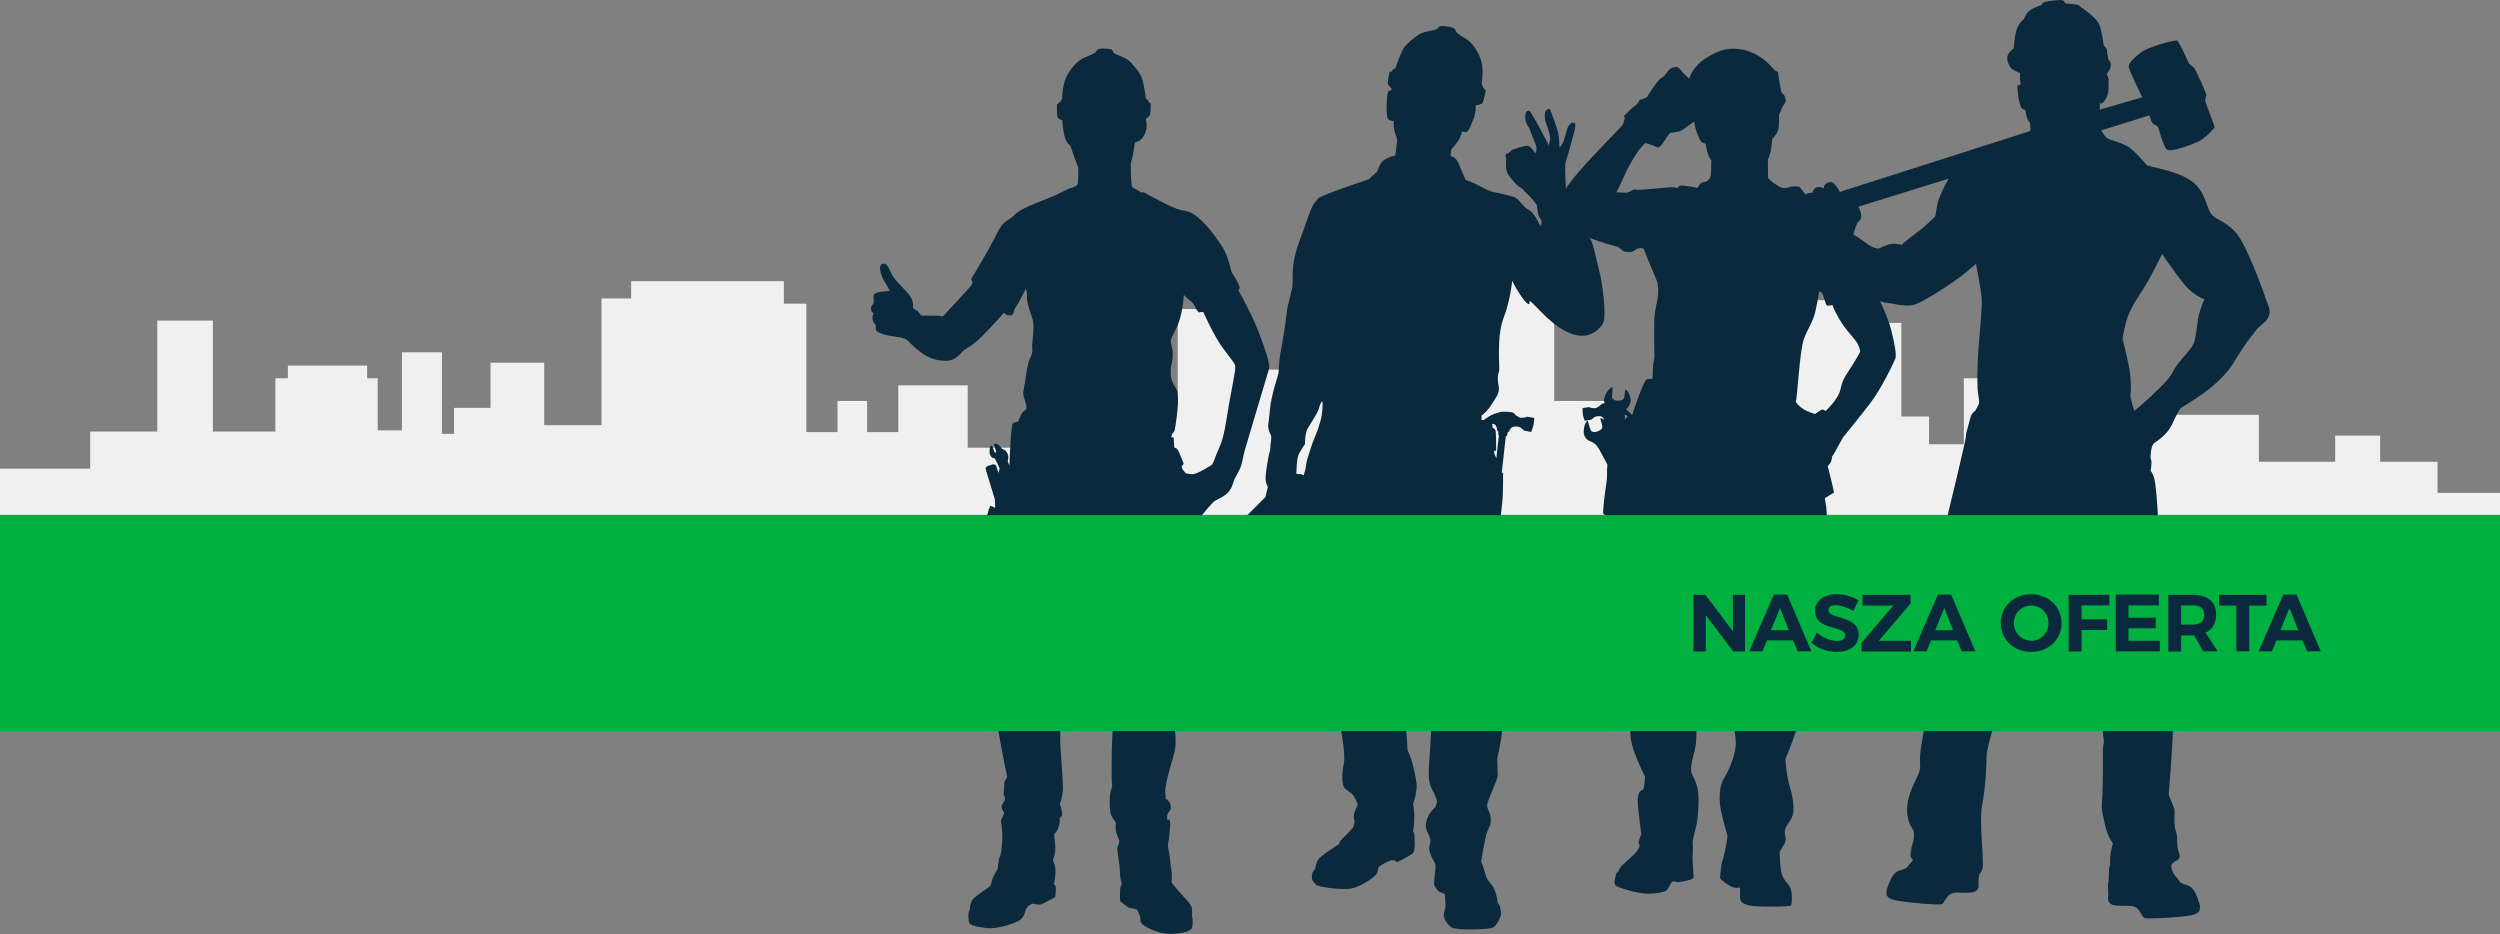
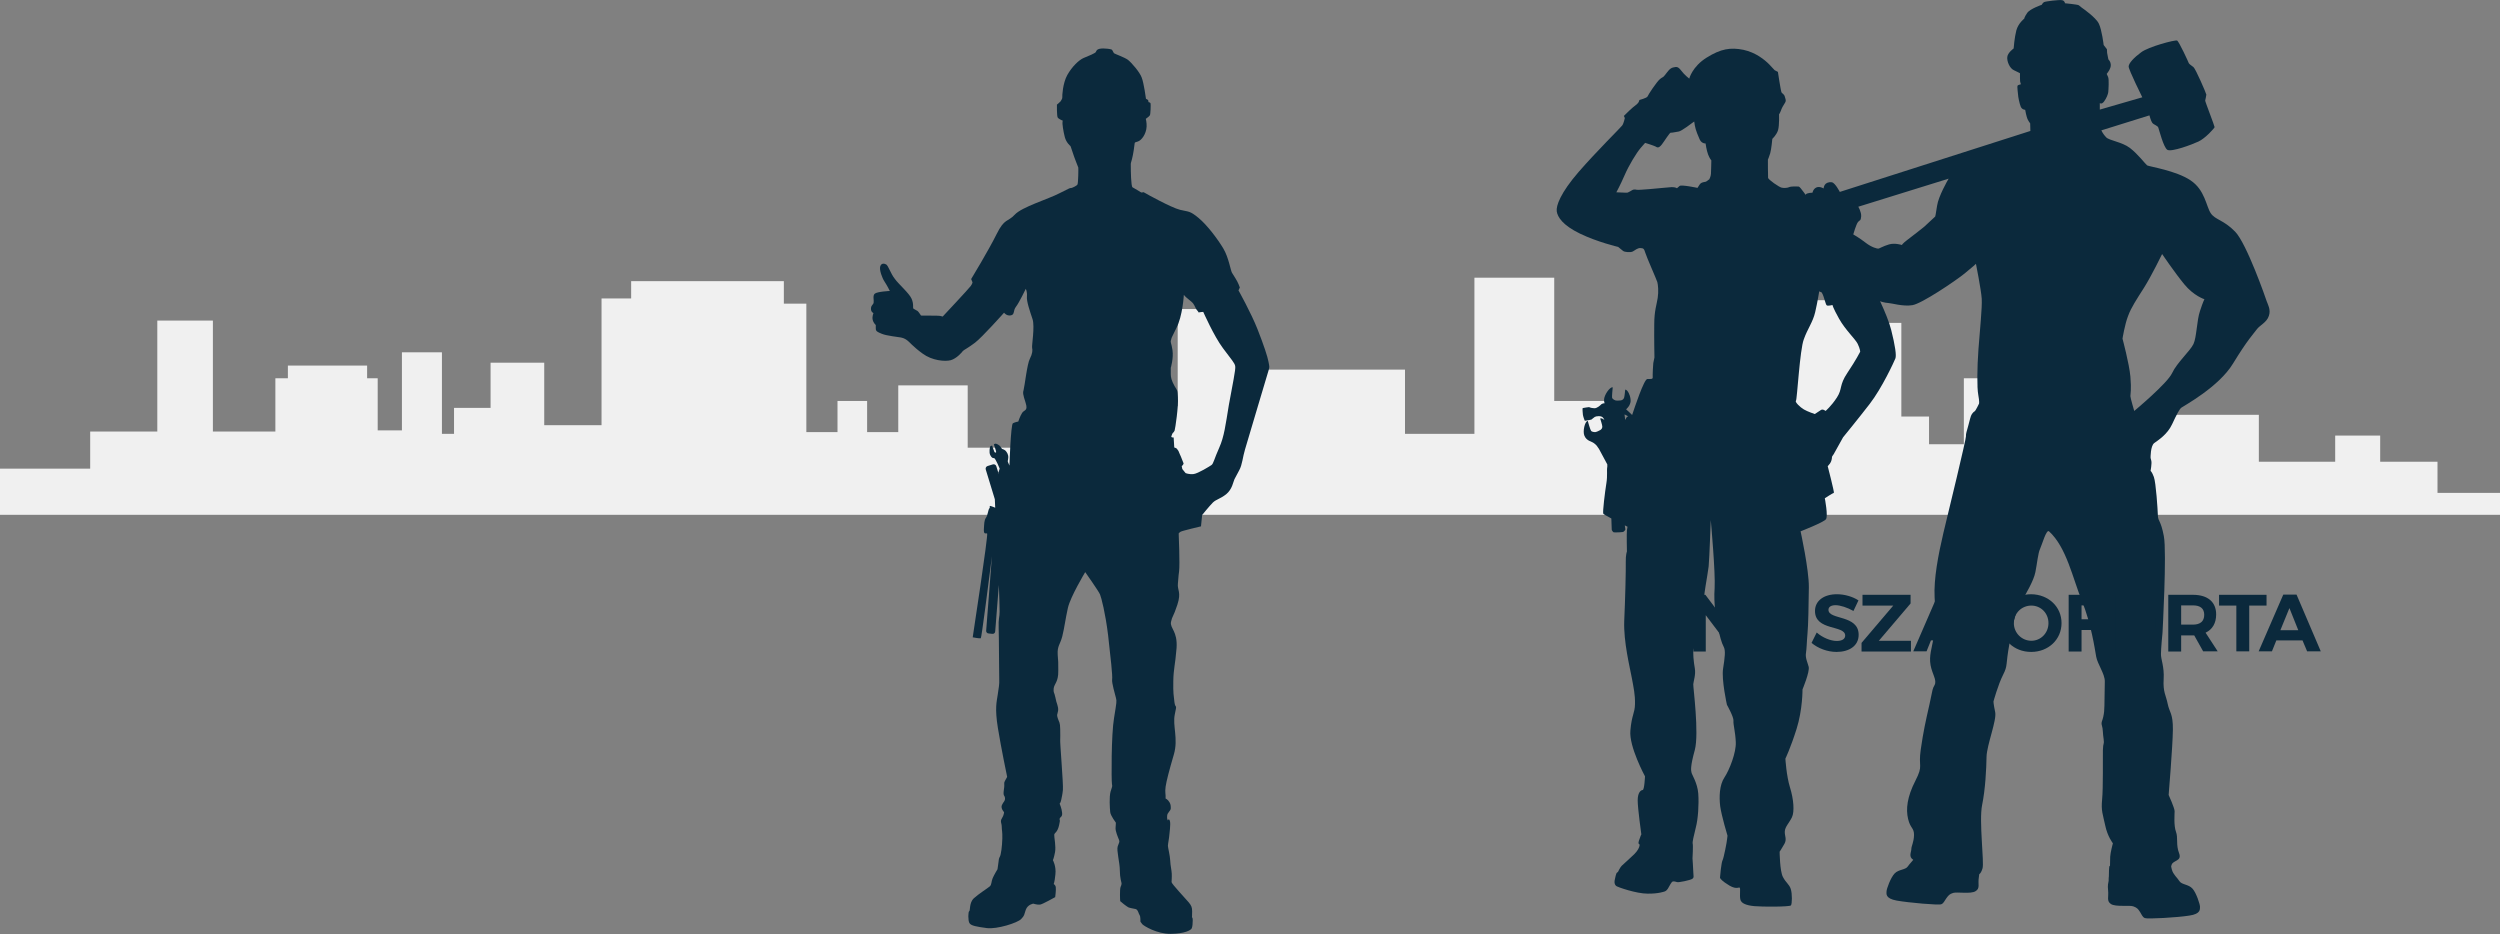
<svg xmlns="http://www.w3.org/2000/svg" version="1.1" x="0px" y="0px" width="1300px" height="485.7px" viewBox="0 0 1300 485.7" style="enable-background:new 0 0 1300 485.7;" xml:space="preserve">
  <rect x="0" y="0" width="1300" height="485.7" fill="#808080" stroke="none" />
  <style type="text/css">
	.st0{fill:#F0F0F0;}
	.st1{fill-rule:evenodd;clip-rule:evenodd;fill:#0B293C;}
	.st2{fill-rule:evenodd;clip-rule:evenodd;fill:#00B140;}
	.st3{fill:#0B293C;}
</style>
  <g id="BACKGROUND">
    <g>
      <polygon class="st0" points="1282.6,267.7 0,267.7 0,243.7 46.9,243.7 46.9,224.4 81.8,224.4 81.8,166.7 110.7,166.7 110.7,224.4     143.2,224.4 143.2,196.7 149.7,196.7 149.7,190.1 190.9,190.1 190.9,196.7 196.4,196.7 196.4,223.8 209,223.8 209,183.2     229.8,183.2 229.8,225.6 236.1,225.6 236.1,212.1 255.1,212.1 255.1,188.6 283,188.6 283,221.1 312.8,221.1 312.8,155.2     328.2,155.2 328.2,146.2 407.6,146.2 407.6,157.9 419.3,157.9 419.3,224.7 435.5,224.7 435.5,208.5 450.9,208.5 450.9,224.7     467.1,224.7 467.1,200.4 503.2,200.4 503.2,225.6 503.2,232.8 524,232.8 538.4,232.8 538.4,121 549.2,121 549.2,114.6     566.4,114.6 566.4,121.9 576.3,121.9 576.3,211.2 612.4,211.2 612.4,160.7 648.5,160.7 648.5,192.2 730.6,192.2 730.6,225.6     766.7,225.6 766.7,144.4 808.2,144.4 808.2,208.5 837.1,208.5 837.1,227.4 866,227.4 866,211.2 880.4,211.2 880.4,167.9     897.5,167.9 897.5,156.1 972.4,156.1 972.4,167.9 988.7,167.9 988.7,216.6 1003.1,216.6 1003.1,231 1021.2,231 1021.2,196.7     1103.3,196.7 1103.3,215.7 1174.6,215.7 1174.6,240.1 1214.3,240.1 1214.3,226.5 1237.7,226.5 1237.7,240.1 1267.5,240.1     1267.5,256.3 1300,256.3 1300,267.7   " />
    </g>
    <path class="st1" d="M943.9,162.3c1.2-5.2,2.1-10.8,2.1-10.8l1.3,0.6c1.5,2.5,1.9,6.6,2.8,6.8c0.8,0.2,2.8-0.3,2.8-0.3   s0.1,1.2,3.4,7.1c3.3,5.9,8.4,10.5,9.7,13.1c1.3,2.7,1.3,4.1,1.3,4.1s-2.1,4.2-6.6,10.9c-4.5,6.7-2.5,8.3-5.5,12.9   c-3,4.6-5.9,7-5.9,7s-1.4-1.2-2.4-0.5c-1,0.7-3.2,2.1-3.2,2.1s-3.9-1.3-5.7-2.4c-1.9-1.1-4.8-3.9-4.1-4.5c0.6-0.6,2-26.7,4.1-32   C939.9,171,942.7,167.5,943.9,162.3L943.9,162.3z M845.1,218.4L845.1,218.4c-0.2-1.5-0.3-2.4-0.3-2.5c0-0.1,0-0.2,0-0.4   c0.4,0.2,1.1,0.6,1.9,1l-0.1,0C845.8,216.7,845.5,217.6,845.1,218.4L845.1,218.4z M845.6,212.9L845.6,212.9   c0.3-0.3,0.5-0.7,0.8-0.9c0.4-0.5,0.8-0.9,1.2-2c0.4-1.1,0.4-1.6,0.2-3c-0.1-1.1-1.3-4.4-2.7-4.4c0,0.1-0.3,3.6-0.6,4.3   c-0.3,0.7-0.8,1.1-1.6,1.3c-0.8,0.1-2.2,0.2-2.9,0c-0.8-0.3-1.5-0.8-1.7-1.3c-0.2-0.5,0.3-5.2,0.3-5.3c0-0.2,0-0.2,0-0.2   c-1.5-0.3-4.5,4.1-4.5,6.5c0,0.7,0.1,1.3,0.3,1.8c-0.5,0-0.9,0.1-1.1,0.2c-0.5,0.2-0.5,0.2-1.1,0.8c-0.6,0.6-1,0.8-1.9,1.3   c-1,0.4-1,0.3-2.1,0.2c-1.1-0.1-1.8-0.5-1.9-0.5c-0.1,0-3.1,0.4-3.3,0.5c-0.2,0.1,0,2.6,0.1,3.4c0.1,0.9,0.8,2.8,0.9,3   c0.1,0.2,0.2,0.2,0.2,0.2s3.2-0.5,3.3-0.6c0.2-0.1,1.4-1.2,1.8-1.4c0.4-0.2,1-0.4,2-0.4c1,0,1.6,0.2,2.1,0.6   c0.3,0.3,0.7,0.9,0.9,1.4c-0.8-0.6-1.6-1.1-2.2-0.8c0,0.1,1.1,3.4,1.1,4.2c0,0.8-0.3,1.3-1,1.8c-0.7,0.4-1.9,1-2.7,1.1   c-0.8,0-1.7-0.2-2.1-0.6c-0.4-0.4-1.7-4.9-1.7-5c0-0.2,0-0.2-0.1-0.2c-1.5,0.2-2.7,5.5-1.7,7.7c1.3,3,3.6,2.6,5.4,4.2   c0.8,0.7,1,0.8,2.2,2.7c0.3,0.6,2,3.7,4.3,8c0,0.5,0,0.9,0,1.2c-0.4,2,0.2,4.4-0.5,8.7c-0.7,4.3-2,14.9-1.6,15.7   c0.1,0.3,2,1.3,4.2,2.5c0.1,2.6,0.2,5.5,0.2,5.8c0,0.4,0.6,1.1,0.8,1.3c0.2,0.2,1.7,0.2,3.2,0.1c1.5-0.1,2-0.1,2.4-0.5   c0.4-0.4,0.7-0.8,0.7-1c0-0.1-0.1-0.9-0.3-2.1c0.9,0.4,1.4,0.7,1.4,0.7s-0.1,0.5-0.3,1.9c-0.2,1.4,0,11,0,11s-0.7,1.7-0.6,5.6   c0.1,3.9-0.3,19.7-0.8,30.5c-0.4,10.8,2.9,24,3.9,29.4c1,5.4,1.8,8.9,1.7,13.8c-0.1,4.9-1.7,5.5-2.4,13.8   c-0.8,8.3,7.6,23.8,7.6,23.8s-0.3,7-1.2,7.1c-1,0.1-2.6,1.3-2.6,5.4c0,4.2,1.9,17.7,1.9,17.7s-0.4,0.6-1.2,3.1   c-0.8,2.5,0.4,1.5,0.3,2.5c-0.1,1.1-0.9,2.8-2.8,4.7c-1.9,1.9-5.6,5.1-6.5,6c-0.9,0.9-1.9,3.1-1.9,3.1s-0.2,0.3-0.6,0.5   c-0.4,0.2-1,2.9-1.2,4.1c-0.2,1.2,0.1,2.2,0.8,2.8c0.7,0.6,10.5,4,16.3,4c5.7,0.1,8.8-1.1,8.8-1.1s1-0.2,1.8-1.5   c0.8-1.3,1.8-3.5,2.5-3.7c0.7-0.2,1.6,0.1,2.3,0.3c0.7,0.3,6.9-1,7.9-1.7c1-0.8,0.6-1.2,0.5-3.8c-0.1-2.7-0.4-6.8-0.4-6.8   s0.4-6.8,0.1-7.7c-0.2-0.9,0.5-3.8,1.6-8.3c1.2-4.4,1.7-12.2,1.3-17.7c-0.4-5.5-3.3-9.8-3.5-10.9c-0.3-1.2-0.7-3.1,1.7-11.8   c2.3-8.7-0.9-32.7-0.8-34.2c0.1-1.5,1.4-5,0.8-8.3c-0.6-3.3-1.1-8.3-0.6-9.9c0.5-1.7,3.6-6.1,4.4-10.2c0.8-4.1,0.9-6,0.7-11.3   c-0.3-5.3,2.3-17.7,2.7-21.6c0.4-4,1.1-24.1,1.1-24.1s2.5,27.5,2,35.5c-0.6,7.9,0.8,16,1.7,20.3c0.9,4.3,1.9,8.1,3,10.1   c1.1,2,0.6,5.6-0.3,11.4c-0.9,5.8,2,18.8,2,18.8s3.6,6.4,3.4,8.3c-0.2,1.9,1,5.8,1.2,11.1c0.3,5.3-3.3,14.5-5.9,18.4   c-2.6,3.9-2.8,10-2.2,15c0.7,5,3.8,15.3,3.8,15.3l-0.2,1.6c-0.1,1.6-1.8,10.2-2.4,11.2c-0.6,1.1-1.3,8.3-1.3,8.9   c0,0.6,1.1,1.9,4.9,4.2c3.9,2.3,5.1,0.5,5.4,1.2c0.4,0.7-0.2,4.2,0.3,6.1c0.4,1.9,3,3,7.2,3.4c4.1,0.4,18.5,0.4,19.1-0.4   c0.6-0.8,0.7-6-0.1-8.5c-0.8-2.5-2.5-3.2-4.1-6.3c-1.6-3-1.7-13.1-1.7-13.1s1.1-1.6,2.5-4.1c1.4-2.5,0-4.2,0.2-6.6   c0.2-2.4,2.3-4.3,3.7-7.2c1.4-2.9,0.9-9.4-1-15.5c-1.9-6.1-2.4-15-2.4-15s2.6-5.3,5.8-15.4c3.2-10.1,3.1-20.6,3.1-20.6   s3.9-9.3,3.2-11.8c-0.7-2.5-1.8-4.7-1.4-7.1c0.4-2.4,0.4-6,0.8-10.2c0.4-4.1,0.6-14.9,0.7-24c0.1-9.1-4.3-29.1-4.3-29.1   s12.1-4.7,13.2-6.3c1.2-1.6-0.6-10.9-0.6-10.9s4.3-2.8,4.7-2.8c0.4,0-3.2-13.9-3.2-13.9s0.5-0.4,1.2-1.4c0.8-1.1,1-2.6,1-3.1   c0-0.5,0.3-0.9,0.9-1.7c0.5-0.8,4.9-8.8,4.9-8.8s7.3-8.9,13.8-17.3c6.5-8.4,12.8-22.2,13.4-23.7c0.6-1.5-0.1-6.6-2.2-14.9   c-2.1-8.3-9.2-21.9-9.2-21.9s0.2-0.8,0.1-1.3c-0.1-0.5-2.1-2.9-4.5-6.6c-2.4-3.7-3.9-10.9-6.4-16.6c-2.5-5.7-8.2-10.8-10-13.3   c-1.9-2.5-9.6-5.9-10.4-6.3c-0.8-0.4-1.1-0.5-2.3-1.8c-1.2-1.3-4.5-6.6-5.4-6.7c-1-0.1-4.1-0.1-4.9,0.3c-0.8,0.4-2.6,0.6-3.9,0.3   c-1.3-0.2-7-4.2-7.1-5.1c-0.1-0.9-0.1-9.5-0.1-9.5s0.6-1.3,1.2-3.3c0.6-2,1.1-7.5,1.1-7.5s2.3-2.1,3-4.6c0.7-2.5,0.5-8.2,0.5-8.2   s0.3-0.2,0.9-1.7c0.5-1.5,1.2-2.7,2.1-4.1c0.9-1.3,0.3-2.1,0-3.3c-0.3-1.3-1.3-1.6-1.7-2.2c-0.4-0.6-1.9-10.7-1.9-10.7l-1.7-0.9   c0,0-0.5-0.6-2.8-3c-2.3-2.3-6.9-6.2-13.5-7.6c-6.6-1.3-11.6-0.6-19.1,4.1c-7.5,4.7-9,10.9-9,10.9s-2.5-1.9-4.2-4.2   c-1.7-2.2-2.4-2-4.2-1.6c-1.8,0.4-2.9,2.3-4.2,3.9c-1.3,1.6-0.8,0.7-2.6,2.1c-1.7,1.4-6.2,8.2-6.5,9.1c-0.4,0.8-4.2,1.8-4.2,1.8   l-0.4,1.1c0,0-0.6,1-1.8,1.8c-1.2,0.8-5.1,4.5-5.9,5.4l0.5,1.1c0,0-0.6,2.9-1.4,3.9c-0.8,1.1-13.1,13.2-22.6,24.1   c-9.5,11-11.8,17.6-11.4,20.5c0.4,2.9,3,7.2,12.1,11.6c9.1,4.4,19.8,6.9,19.8,6.9s1.9,1.5,2.6,2.1c0.7,0.6,3.8,0.9,5,0.3   c1.2-0.6,2.4-1.9,4.1-1.8c1.6,0.1,1.8,0.4,2.5,2.6c0.7,2.3,5.7,13.5,6.2,15.1c0.4,1.6,0.7,4.8,0.2,8.2c-0.5,3.4-1.8,6.7-1.8,13.7   c-0.1,7,0.1,17.3,0.1,17.3s-0.5,2.4-0.6,2.9c-0.1,0.5-0.4,6.3-0.3,7.4c0.1,1-0.9,0.9-2.8,0.9c-1.7,0-6.7,15.1-7.9,18.7   C847.2,214.3,846.2,213.4,845.6,212.9L845.6,212.9z M864.7,97.7L864.7,97.7c-1.6,0.2-12.7,1.2-13.5,1c-0.8-0.2-1.8-0.3-2.5,0.2   c-0.7,0.5-1.5,0.8-2,1.1c-0.5,0.3-0.6,0.1-1.3,0.2c-0.7,0-4.9-0.2-4.9-0.2s2.1-3.8,4.3-8.9c2.2-5.1,6.1-11.5,8.3-14.1   c2.2-2.6,2.4-2.7,2.4-2.7s4.5,1.4,5.4,1.9c0.9,0.6,1.7,0.9,3.2-1c1.5-1.9,4.1-6.3,4.7-6.2c0.6,0.1,2.7-0.4,4.1-0.6   c1.4-0.1,7.5-4.8,7.5-4.8l0.6-0.4c0,0,0.3,3.2,1.5,6.1c1.2,2.9,1.5,4,2.5,4.7c1,0.7,1.9,0.6,1.9,0.6s0.5,3.6,1.3,5.7   c0.8,2.1,1.7,3.1,1.7,3.1s-0.1,5.5-0.2,7c-0.1,1.5-0.9,2.9-0.9,2.9c-0.6,0.2-1.2,1.2-2.3,1.3c-1.1,0.2-2.1,0.4-2.7,1.4   c-0.6,1-1.1,1.7-1.1,1.7s-8.4-1.8-9.3-1c-1,0.8-1.4,1.2-1.4,1.2s-0.6-0.6-2.7-0.6C867.2,97.5,866.3,97.6,864.7,97.7z" />
-     <path class="st1" d="M683.7,227.3c-1.7,3.9-3.1,9.1-3.7,10.8c-0.6,1.7-0.8,3.7-1.1,5.4c-0.3,1.7-0.8,2.6-0.8,3.3   c0,0.8-1.5-0.3-1.5-0.3c-0.9,0-2.6,0.3-2.5-0.5c0.1-0.8,0.1-7.6,1.3-9.9c1.2-2.3,3.2-5.2,3.2-5.2s-0.1-5.7,1.5-8.3   c1.6-2.6,5.3-8.3,5.7-10.1c0.4-1.8,1.7-4.6,1.9-3.5c0.2,1,0,6.2-1,9.7C685.6,222.3,685.4,223.4,683.7,227.3L683.7,227.3z    M779.4,226.4L779.4,226.4c0,0-0.3-0.2-0.3-0.4c0-0.1,0.1-1.6,0.1-1.6s-0.3,0-0.5-0.3c-0.2-0.3-0.4-2-0.8-2.6   c-0.4-0.6-0.3-0.8-1.3-1c-0.2-0.1-0.5-0.1-0.7-0.1c0.2,0.9,0.3,2,0.3,2s1.2,0.6,1.5,1.4c0.2,0.8,0.4,10.1,0.3,10.4   c-0.1,0.3-1,0.2-1,0.2l0,1.4c0,0,0.2,0.4,1.1,2.5c0,0,0,0.1,0,0.1C778.7,232.9,779.4,226.4,779.4,226.4L779.4,226.4z M771.6,218.4   L771.6,218.4c-0.2,0-0.4,0-0.4,0c-0.5,0-0.8,0.1-0.8,0.1l0-2.4c0,0,3-2.1,5.1-5.6c2.1-3.4,4.6-6.1,3.8-9.9   c-0.8-3.8-0.4-6.3,0.2-7.4c0.6-1.1-1.5-18,2.3-27.7c3.8-9.7,4.6-20.5,4.6-19.6c0,0.9,6.3,11.8,8.4,12.2c2.1,0.4-2.8-5.7,6.5,4   c9.3,9.7,16.1,12.2,20.7,12.5c4.6,0.4,9.1-2.5,11.4-6.1c2.3-3.6-0.2-21.6-1.7-27.3c-1.5-5.7-3.2-14.8-4.7-16.9   c-1.5-2.1-2.8-3.8-3.6-4.9c-0.8-1.1-1.5-2.8-2.5-3.2c-0.9-0.4-4.2-12.9-4.8-14c-0.7-1-1.7-1.6-1.7-1.6s-0.9-14.1-0.3-16.1   c0.6-2,2.1-6.8,2.9-10.2c0.9-3.3,3.1-9.8,1.8-10.3c-1.3-0.5-2,0-3,1.2c-1,1.2-2.2,7-2.9,8.7c-0.8,1.7-2,2.9-2,2.9s-0.1-5.2-0.6-7.6   c-0.5-2.4-3.8-11.3-4.2-12.1c-0.5-0.8-1.2-0.4-1.9,0.1c-0.7,0.5-1,2-0.9,3.9c0.1,1.9,0.9,3.7,1.5,5.3c0.5,1.5,1.5,4.6,1.3,6.1   c-0.1,1-0.6,2.4-0.8,3.2c-0.5-1.6-3.2-6.2-3.8-7.5c-0.7-1.6-5.5-9.8-5.8-10.3c-0.3-0.5-1.4-0.5-1.9,0.1c-0.6,0.6-0.9,2.7-0.5,4.7   c0.4,2.1,2,3.8,2,4.1c0,0.3,1.9,4.9,2.2,5.8c0.3,0.9,1.5,3,1.5,4.5c0,1.5-0.5,2.5-0.5,2.5s-0.4,0-0.7-0.6c-0.3-0.7-2-3-3.6-3.2   c-1.5-0.1-6.5,1.7-7.4,1.9c-0.8,0.3-2.3,1.9-2.3,1.9s-1.2,0.1-1.6,1c-0.3,0.9,0.6,1,0.3,3.2c-0.2,2.2-0.1,4.3,0.4,5.7   c0.5,1.4,4.4,6.4,6.2,7.5c1.9,1.1,2.7,2.1,3,2.5c0.3,0.4,3.4,3.2,4.7,4.9c1.3,1.7,1.8,2.4,1.8,2.8c0,0.4-0.1,0.8,0.5,3.9   c0.7,3.1,1.8,2.4,1.8,4.3c0,1.9-0.7,2.1-0.7,2.1s-2.9-6.9-5.9-8.3c-3-1.4-5.4-6.3-8.1-6.9c-2.7-0.7-5.4-1.5-9.7-2.3   c-4.3-0.8-8.3-3.9-11.3-5c-3-1.1-3.8-1.5-3.8-1.5s-2.8-6.4-3.5-8.2c-0.7-1.8-1.8-2.9-1.8-2.9c-0.9-0.7-2.5-1.3-2.5-1.3l0.4-3.4   c0,0,3.1-3.4,4.3-5.7c1.1-2.3,1.2-3.8,1.2-3.8s0.3,0.5,1.9,0.5c1.6,0,2.5-2.9,3.4-5.1c0.9-2.2,1-2.5,1-2.5s0.9-3.1,0.9-5.3   c0-0.4,0-0.7-0.1-1c2.1-0.3,3.3-0.8,3.6-1.2c0.6-0.9,1.7-6.5,1.7-6.5s-1.4-1.6-1.6-2.1c-0.2-0.5-0.7-1.6-0.5-2.2   c0.2-0.6,1.1-7.2-0.5-11.9c-1.6-4.6-4.7-8.8-7.1-10.3c-2.4-1.4-5.4-3.4-5.8-4.1c-0.3-0.7,0-2-3.7-2.6c-3.7-0.6-4.7-0.2-4.7-0.2   c-0.4,0.2-1,1.2-1.8,1.6c-0.9,0.4-6,1.1-8,2.1c-2.1,1-7.5,5.2-9.1,7.8c-1.6,2.6-4.3,10.5-4.3,10.5s-1.2,0.1-1.4,0.7   c-0.2,0.5-0.3,0.8-0.3,0.8s-1.1-0.1-1.3,0.6c-0.2,0.7-1.1,5.5-0.8,6c0.2,0.3,0.8,1.2,2,2.3c-0.2,0.6-0.3,0.9-0.3,0.9   s-0.6-0.1-1.4,0.5c-0.8,0.7-1.1,6.9-0.9,10.3c0.1,3.4,0.3,3.8,1.2,4.5c0.9,0.7,2.4,0.6,2.4,0.6s-0.1,4.4,0.8,6.6   c0.9,2.2,1.1,3.4,1.1,3.4l-1.1,8.1c0,0-1.6-0.1-5,1.7c-3.4,1.8-3.6,5.7-4.7,6.8c-1,1.1-2.3,2-2.3,2l-1.6,1.7c0,0-18.8,6.3-22.4,8   c-3.6,1.7-3.4,0.9-5.7,4c-2.3,3-2.8,5.9-8.2,20.5c-5.3,14.6-2.5,19.7-3.8,24.7c-1.3,4.9-2.5,10.4-2.5,10.4s-1,9.7-2.8,19.2   c-1.9,9.5-1.3,12-1.7,14.1c-0.4,2.1-3.8,11.1-4.5,19.5c-0.7,8.4-1.2,6.9-0.6,9.8c0.7,2.8,1.8,2.4,1.2,6.1c-0.6,3.7-0.1,4.1-0.6,5.2   c-0.5,1.1-2.7,13.1-2.1,15.6c0.6,2.5,1.1,2.8,1.1,2.8l-1.3,5.4c0,0-38.9,38.9-39.9,40.1c-0.9,1.1-1.9,3.1-1.9,4.7   c0,1.6,1.3,3.4,1.3,3.4l0.1,1.4l0.9,0.7c0,0,1.3,3,1.9,3.3c0.6,0.3,3.2,42.4,3.7,42.7c0.5,0.3,10.2,1.1,10.5,0.9   c0.3-0.2,1-1.3,1-1.3l23.5,2.7l0.2,1.7c0,0,8.6,0.9,9.6,0.8c1-0.1,5.2-5.9,5.2-6.3c0-0.4,0.3-6.4,0.3-6.4l4.6-5.6   c0,0,1.8,0.6,2.4,0.2c0.6-0.3,9.7-12.7,9.7-12.7s6.3,19.4,5.6,23c-0.8,3.6-2.7,4.7-2.8,9.4c-0.2,4.7-0.9,6,0.2,8.4   c1,2.4,2.4,2.3,2.6,5.4c0.2,3.1,3.2,16.9,2.1,22c-1.1,5.1-1,10.4,0,12.2c0.9,1.7,4.2,3,5.3,4.9c1.1,1.9,1.9,4.2,1.9,4.2   s-0.2,0.8-1.1,2.7c-0.9,1.9-0.9,2.7-0.9,3.8c0,1.1,0.4,2.5,0.4,2.5s-0.6,2.8-1,3.3c-0.4,0.6-5.9,6-6.5,6.8   c-0.6,0.9-0.5,1.5-0.5,1.5s-9.6,5.9-11,8.2c-1.4,2.3-1.5,4.9-1.5,4.9s-1.1,0.8-1.5,2.2c-0.4,1.4-0.3,2.8,0.1,3.6   c0.4,0.8,1.4,1.9,2.1,2.5c0.7,0.6,12.1,2.8,18.1,1.7c6-1.1,12.4-6.5,13.1-7.5c0.7-1,0.8-3.2,1.1-3.7c0.4-0.5,5.2-3.3,6.8-3.5   c1.6-0.1,2.9,1,2.9,1s6.4-3.2,8-4.5c1.6-1.3,0.9-9.6,0.8-10.3c-0.2-0.8-0.6-1.4-0.6-1.4s0.4-1.7,0.6-6.1c0.2-4.4-0.6-8-0.6-8   s1.1-3.2,1.3-4.6c0.2-1.3,0.4-2.7,0.6-4.2c0.2-1.5-1.5-10.1-2.7-13.9c-1.1-3.8-2.1-4.6-2.1-5.7c0-1.1-1.7-26.4-2.7-30.8   c-0.9-4.4-2.3-6.1-2.3-6.1v-9.7c0-2.5-0.4-3.8,0-6.5c0.4-2.7,0.8-17.4,1.1-22.6c0.4-5.2-0.2-8.2-0.2-8.2s1.3-14.6,1.7-16.5   c0.4-1.9,1-2.5,1-2.5s2.8,13.5,2.7,17.8c-0.2,4.4-0.8,12.2,0,16.7c0.8,4.6,1.5,4.7,2.3,7.8c0.8,3,0.2,4,1.3,8.4   c1.1,4.4,1.4,16.1,3,19.2c1.6,3,5,4.7,5.1,6.6c0.1,1.9-1,24.4-1.8,34.5c-0.8,10.1,1.1,11.6,2.5,14.6c1.3,3,2.1,4.2,1.3,5.9   c-0.8,1.7,0.8,0.2-1.7,2.7c-2.5,2.5-4,6.2-3.8,8.9c0.2,2.8,2.7,5.3,2.4,7.7c-0.3,2.4-0.8,2.6-0.6,4.4c0.2,1.8,1.7,4.8,2.5,6.1   c0.8,1.2,0.8,2.7,0.8,2.7s-1,9.1-0.7,9.6c0.4,0.5,1.4,2.8,2.7,3.4c1.2,0.7,2.8,1.1,2.8,1.1s0.4,5.4,0.4,6.4c0,0.9-1,3.4-1,4.7   c0,1.3,1.5,4.7,4.2,6.4c2.7,1.6,18.8,1.1,21.2,0.1c2.4-1,4.2-5.9,4.4-6.6c0.2-0.8-0.3-4.6-0.9-5.2c-0.7-0.7-0.9-1.5-0.9-1.5   s-0.1-2.8-1.5-6.3c-1.4-3.5-4-4.6-4.8-8.2c-0.9-3.6-2.2-6.6-2.2-6.6s1.9-11.8,2.9-14.8c1-3,2.1-3.6,2.1-7.2c0-3.6-2.3-5.5-1.9-7.6   c0.4-2.1,2.5-6.5,3.4-9.1c1-2.7,2.1-4,2.1-6.8c0-2.8-0.4-7.4-0.2-8.4c0.2-0.9,3.8-15.8,2.3-19.7c-1.5-4-3.2-6.1-3.2-8.5   c0-2.5-0.2-3.4,0.4-6.1c0.6-2.7-0.9-8-1.7-10.1c-0.8-2.1,0.9-6.5,1.2-10.7c0.4-4.2,0.2-5.2,0.3-6.4c0.1-1.1,1.5-4.6,1.3-5   c-0.2-0.5,0.1-1.3,0.1-1.3s-0.3-25.8-0.8-39.6c0.1-0.2,0.2-0.4,0.2-0.6c0-0.5,0.4-6.7,0.7-9.6c0.3-2.9,1.9-15.4,2-17.9   c0.1-2.5,0.3-12.6,0.2-12.6c-0.1-0.1-0.7-0.2-0.7-0.2l2.1-18.9c0,0,0.1,0,0.3-0.1c0.2-0.1,0.2-0.2,0.3-0.2c0.1-0.1,0.4-1.9,0.4-1.9   s0.3,0,0.3,0c0,0,0.1-0.1,0.3-0.3c0.1-0.2,0.8-1.6,1.4-2c0.6-0.4,1.2-0.7,2.4-0.6c1.1,0,1.8,0.3,2.2,0.5c0.4,0.2,1.8,1.5,1.9,1.6   c0.2,0.1,3.6,0.7,3.6,0.7s0,0,0.2-0.2c0.1-0.2,0.9-2.3,1.1-3.3c0.2-0.9,0.5-3.7,0.3-3.8c-0.3-0.1-3.5-0.6-3.6-0.6   c-0.1,0-0.9,0.5-2.1,0.5c-1.2,0.1-1.2,0.2-2.2-0.3c-1-0.5-1.5-0.8-2.1-1.5c-0.6-0.7-0.6-0.7-1.2-0.9c-0.6-0.2-1.9-0.4-4.2-0.4   c-2.3,0-2.1,0.1-4,0.7c-1.9,0.6-3.5,1.3-5,2.4C772.8,217.5,772.2,217.9,771.6,218.4L771.6,218.4z M805,75.8L805,75.8   c0.1,0.3,0.1,0.4,0,0.5C804.9,76.5,804.9,76.3,805,75.8z" />
    <path class="st1" d="M1013.3,92.9c-0.5,0.8-5.3,9.2-6,14c-0.7,4.8-1,5.7-1,5.7s-4.3,4-5.7,5.3c-1.5,1.3-5.9,4.6-8.6,6.7   c-2.7,2-3,2.8-3,2.8s-3.7-1.2-6.7-0.3c-3.1,0.9-5.1,2.2-5.6,2.2c-0.6,0-3.4-0.6-6.6-3.1c-3.2-2.5-6.4-4.3-6.4-4.3s1.5-5.3,2.5-6.5   c1-1.1,1.4-0.5,1.6-2.8c0.2-2.3-1.5-5.1-1.5-5.1L1013.3,92.9L1013.3,92.9z M1029.2,454.6L1029.2,454.6c0.7-0.5,1.2-1.4,1.7-3   c1-2.9-1.9-24.7-0.2-33c1.7-8.3,2.2-18.9,2.3-25c0.1-6.1,5.4-19.1,4.5-23.3c-0.9-4.2-0.9-5.5-0.9-5.5s2.4-8.8,5-13.9   c2.6-5.1,1.2-4.8,3.3-16.1c2.1-11.3,2.5-15,5.7-20.9c3.3-5.9,6.9-11.9,7.8-16.4c0.9-4.5,1.4-9.9,2.4-12c1-2.1,3.3-10.5,4.7-9.2   c9.1,8.3,12.3,24.4,17.1,36.2c4.8,11.8,6.7,24.9,7.4,28.9c0.7,4,4.5,8.9,4.5,12.9l-0.2,12.5c0,2.1-0.2,4.2-0.6,5.9   c-0.3,1.8-1.3,2.9-0.7,4.6c0.6,1.8,0.4,4.2,0.9,7.1c0.4,2.9-0.3,1.4-0.4,5.8c-0.1,4.3,0.2,19.4-0.4,25.5c-0.6,6.1,0.4,7.7,1.6,13.5   c1.2,5.8,4,9.3,4,9.3s-1.3,4.8-1.4,7l-0.1,4.7l-0.3,0.2c-0.2,0.4-0.3,3.7-0.3,5.5c-0.1,0.3-0.1,0.8-0.1,1.5c0,0.2,0,0.4,0,0.6   c-0.2,1-0.6,2.4-0.3,4.9c0.4,3.6-0.9,5.6,1.5,7.2c2.4,1.6,9.6,0.5,11.6,1.2c2,0.7,2.5,1.4,3.5,2.9c1,1.5,1.2,2.6,2.5,3.2   c1.3,0.6,17.1-0.3,23.2-1.3c6.1-0.9,5.4-3.4,5.5-4.6c0-1.2-1.9-7.2-3.9-9.4c-2-2.3-5.6-2-6.8-3.9c-1.2-1.9-3.2-3.4-3.9-5.9   c-0.2-0.6-0.3-1.2-0.4-1.8c0.1-0.3,0.1-0.5,0.2-0.7c0.8-2.7,5.6-1.8,3.9-6.2c-1.7-4.4-0.4-7.9-1.6-11.1c-1.2-3.2-0.7-9.1-0.7-10.7   c0-1.6-3.1-8.4-3.1-8.4s2.1-25.3,2.2-33.9c0.1-8.6-1.8-9-2.7-13.5c-0.9-4.5-2.5-6.1-2.1-12.8c0.4-6.7-1.5-10.3-1.4-13.2   c0-2.9,0.8-10.9,0.8-10.9s2.3-41.9,0.7-50.3c-1.6-8.4-2.9-7.4-3.1-10.6c-0.1-3.2-1-17.3-2.1-20.2c-1.1-2.9-1.7-3.1-1.7-3.1   s0.7-3.8,0.4-5.2c-0.3-1.4-0.4-1.6-0.4-1.6s-0.1-6.2,1.9-7.7c1.9-1.4,6.8-4.4,9.3-9.8c2.5-5.4,3.8-7.8,4.8-8.6   c1-0.8,19.5-10.7,26.9-23c7.5-12.3,10.7-15.5,12.3-17.7c1.6-2.2,5.2-3.6,6.3-7c1.2-3.3-0.7-6.3-1.1-7.6c-0.4-1.3-10.4-30-16.4-36.2   c-6-6.2-10.3-6.1-12.7-9.6c-2.4-3.6-3-12.1-10.5-17.1c-7.5-5.1-21.7-7.2-22.6-7.8c-0.9-0.7-4.9-6-9-9.1c-4.1-3.1-10.7-3.8-12.3-5.5   c-1.6-1.6-2.5-3.6-2.5-3.6l25-7.8c0,0,0.8,3,1.5,3.9c0.8,1,2.7,1.4,3.1,2.4c0.4,1,2.7,10.3,4.7,11.6c2.1,1.3,12.8-2.7,16.2-4.3   c3.5-1.6,8.3-6.9,8.4-7.5c0-0.6-5-13.4-4.9-13.8c0.1-0.5,0.6-2.6,0.6-3.1c0-0.5-5.6-13.5-6.7-14.3c-1-0.8-2.1-1.5-2.4-2   c-0.2-0.6-5.1-11.3-6.1-11.8c-1-0.5-14.9,3.2-18.7,6.1c-3.8,2.8-6.5,5.7-6.5,7.4c0,1.7,7.1,16,7.1,16l-22.1,6.4l0-3.4   c0,0,0.9,0.9,2.2-0.8c1.3-1.7,2.1-3.9,2.2-4.9c0.1-1,0.5-6.7-0.1-7.9c-0.6-1.2-0.7-1.6-0.7-1.6s2.4-2.7,2.1-4.9   c-0.3-2.2-1.3-2.3-1.3-2.9c-0.1-0.6-0.6-3.1-0.6-3.1l-0.1-1.9l-1.7-2.2c0,0-0.9-7.8-2.5-11.1c-1.6-3.3-8.3-7.9-9-8.4   c-0.7-0.5-0.8-0.8-1.5-1.2c-0.8-0.4-7.1-1-7.1-1s-0.1-1.3-1.5-1.6c-1.5-0.3-8.7,0.6-9.4,1c-0.7,0.4-1.2,1.4-1.2,1.4   s-6.2,2.1-7.6,4.3c-1.5,2.2-1.5,2.9-1.5,2.9s-3.1,2.4-4.1,6.1c-1,3.8-1.4,9.4-1.4,9.4s-3.1,2.2-3.3,4.4c-0.3,2.2,1.2,5.9,3.4,6.9   c2.2,1,3.2,1.6,3.2,1.6s-0.1,4.4,0.2,4.8c0.2,0.4,0.3,1,0.1,1c-0.2,0-1.4,0.3-1.6,0.7c-0.2,0.4,0.2,3.9,0.3,4.7   c0,0.9,0.7,4.5,1.4,6.2c0.7,1.6,2.3,1.6,2.3,1.6s0.6,3.7,1.4,5.2c0.8,1.5,1.2,1.7,1.2,1.9c0,0.2,0.1,3.9,0.1,3.9l-99.1,31.7   c0,0-2.4-4.7-4.1-5c-1.7-0.3-3.1,0.4-3.7,1.3c-0.6,1-0.6,1.9-0.6,1.9s-2.1-1.3-3.8-0.5c-1.7,0.8-2,2.7-2,2.7s-2.7,0-3.5,0.9   c-0.8,0.9-0.9,1.8-0.9,1.8s-1.7-1.4-3.2,0.4c-1.5,1.7-1,5-0.6,5.8c0.4,0.7,2,2.4,2.9,5.4c0.8,3.1,0.2,5.3,3.1,9.2   c2.8,3.9,5.5,4.6,6.7,5.2c1.2,0.7,16.9,20.6,22.7,24.2c5.9,3.6,11.2,4.5,12.4,4.5c1.3,0,7.5,1.9,12.3,1.1   c4.8-0.7,22.4-12.6,27.1-16.4c4.7-3.8,6-5.1,6-5.1s2.7,13.5,3,18.1c0.3,4.6-1,16.6-1.7,26.3c-0.7,9.7-0.8,20-0.1,23.7   c0.7,3.7,0.4,4.6,0.4,4.6s-1.8,3.8-2.3,4c-0.5,0.2-1.5,1.3-1.9,2.4c-0.4,1-0.4,1.4-1.3,4.7c-0.9,3.4-1.4,4.5-1.3,5.9   c0.1,1.4-8.9,38.6-11.7,50.1c-2.7,11.5-5.1,24-4.6,33.6c0.5,9.6,0.8,13.5-0.3,19.9c-1.1,6.4-2.7,10.5-1.8,15.4   c0.9,4.8,3.4,7.7,2.1,10.3c-1.3,2.5-0.7,1-2.7,10.2c-2.1,9.3-3.1,13.7-4.5,23.3c-1.4,9.6,1.5,7.9-2.8,16.3   c-4.3,8.4-5,14.7-3.8,19.8c1.2,5.1,3.1,4.5,3.1,8.4c-0.1,3.8-1.4,5.7-1.4,7.3c0,1.6-1.6,4,1,5.6c-0.9,1.2-2,2.2-2.8,3.4   c-1.2,1.9-4.8,1.5-6.9,3.7c-2.1,2.2-4.2,8.1-4.2,9.3c0,1.2-0.8,3.7,5.3,4.8c6.1,1.1,21.9,2.5,23.2,1.9c1.3-0.6,1.5-1.6,2.6-3.1   c1.1-1.5,1.6-2.2,3.6-2.8c2-0.6,9.2,0.7,11.6-0.9c2.5-1.5,1.1-3.6,1.7-7.2C1029.1,455.6,1029.1,455.1,1029.2,454.6L1029.2,454.6z    M1114.9,149.6L1114.9,149.6c3.8-6,9.4-17.5,9.4-17.5s6.5,9.6,11.5,15.7c5,6.1,10.5,7.8,10.5,7.8s-0.7,1.2-2.3,6.1   c-1.7,4.9-1.7,13.6-3.4,17.2c-1.7,3.6-8.6,9.7-11.1,15.1c-2.5,5.4-19.7,19.7-19.7,19.7s-2-6.8-2-7.7c0-0.9,0.6-3.4,0-10.2   c-0.6-6.7-4.1-19.7-4.1-19.7s1.2-7.5,2.9-11.8C1108.2,159.9,1111.1,155.6,1114.9,149.6z" />
    <path class="st1" d="M615.6,153.3c1.2,1.7,3.9,3.2,4.9,4.6c1,1.4,1.3,2.9,2.2,3.7c0.8,0.8,0.2,1,1,0.8c0.8-0.2,2-0.2,2-0.2   s5.5,12.5,10.2,18.8c4.7,6.3,6,7.6,6.4,9.3c0.4,1.7-1.5,10.1-3.3,20.3c-1.7,10.3-2.4,16.4-5,22.2c-2.6,5.8-3,8.3-4,9   c-1,0.7-7,4.4-9.3,4.7c-2.3,0.3-4.2-0.5-4.2-0.5l-1.7-2.1l-0.3-1.5c0,0,1.2-1,0.9-1.6c-0.3-0.6-1.3-3.5-1.8-4.4   c-0.4-0.9-0.5-1.3-0.8-1.9c-0.4-0.6-1-1.6-1.6-1.6c-0.6,0-0.6-0.5-0.6-0.5l-0.3-4.9c0,0-1.4,0.1-1.2-0.6c0.2-0.8,0.7-1.7,0.7-1.7   s0.6-0.4,1-1.3c0.3-0.8,2.1-12.8,1.7-17.3c-0.3-4.4,0-2.8-1.7-5.8c-1.7-3-2-4.7-2-6.4l0-3.1c0,0,1.5-5,0.9-9.2   c-0.6-4.2-1.3-3.9-0.7-5.5c0.5-1.7-0.5,0.6,2.7-6C615,164.4,615.6,153.3,615.6,153.3L615.6,153.3z M578.1,25.8c0,0-0.8-0.5-4.4-0.6   c-3.6,0-3.5,1.3-3.9,1.9c-0.4,0.6-3.7,2-6.2,3c-2.5,1-6.2,4.6-8.6,8.9c-2.4,4.3-2.7,11-2.6,11.6c0.1,0.6-0.6,1.6-0.9,2.1   c-0.3,0.4-1.9,1.7-1.9,1.7s-0.1,5.8,0.4,6.7c0.2,0.4,1.1,1,2.7,1.7c-0.1,0.1-0.1,0.3-0.2,0.5c-0.2,0.7,0.4,5,1.2,8   c0.8,3,2.9,4.6,2.9,4.6s0.2,0.2,1.1,3.1c0.9,2.9,2.9,7.8,3,8.1c0.1,0.3,0,8-0.4,8.8c-0.4,0.8-3,1.9-3.4,1.9c-0.4-0.1-0.3-0.2-6,2.7   c-5.7,3-19.5,7.1-23.2,11.1c-3.7,4-5.3,1.7-9.5,10.2c-4.2,8.5-13.2,23.3-13.2,23.3l0.7,1.7c0,0,0,0.6-0.9,1.9   c-0.9,1.3-14.6,15.9-14.6,15.9l-1.2-0.3c-1.2-0.3-9.2-0.1-9.8-0.2c-0.6-0.1-0.3-0.2-0.8-0.8c-0.5-0.6-0.6-1-1.3-1.6   c-0.7-0.5-1.6-0.8-2.1-1.2c-0.5-0.5,0.3-2.3-1-5.2c-1.3-2.9-6.6-7.4-8.7-10.3c-2.2-2.8-3.4-6.9-4.5-7.5c-1.1-0.6-2.6-0.7-3.1,1.1   c-0.5,1.7,0.9,5.8,2.3,7.9c1.4,2.1,2.7,4.8,2.7,4.8s-6.5,0.3-7.8,1.4c-1.2,1-0.4,3.3-0.6,4.6c-0.2,1.3-1.3,1.2-1.4,3.1   c-0.1,1.9,1.3,2.4,1.3,2.4s-0.8,1.8-0.4,3.5c0.4,1.7,1.6,2.7,1.6,2.7l0,1.8c0,1.5,0.8,1.8,3.2,2.8c2.4,1,8.3,1.6,9.9,1.9   c1.7,0.3,2.9,1.2,3.4,1.6c0.6,0.3,2.9,3.2,7.9,6.8c4.9,3.6,11.5,4.2,14.6,3.4c3.1-0.9,5.8-4.1,6.3-4.8c0.6-0.6,2.6-1.5,6.3-4.3   c3.7-2.8,15.1-15.6,15.1-15.6s1.3,1.8,3.5,1.4c2.2-0.4,1.1-2.5,2.7-4.5c1.6-2,5.1-9.3,5.1-9.3s0.8,1.4,0.6,3.9   c-0.3,2.5,1.6,7.9,2.9,11.8c1.3,3.9-0.5,13.9-0.2,15c0.3,1.1,0.2,3-1.2,5.7c-1.4,2.6-2.7,14.3-3.2,16c-0.5,1.7-0.4,2.4,1,6.8   c1.4,4.4-0.7,3.6-1.8,5.3c-1.1,1.7-2,4.5-2,4.5s-1.7,0.3-2.8,0.9c-1.1,0.6-1.8,22-1.8,22s-0.6-1.3-0.8-1.9   c-0.2-0.6,0.1-0.7,0.2-2.3c0.1-1.6-0.8-2.9-1.5-3.6c-0.7-0.6-1.8-0.9-1.8-0.9s-0.2-0.4-0.8-1.2c-0.6-0.8-2-1.5-2.5-1.5   c-0.5,0-0.9,0.4-0.9,0.4s1.3,3.7,1.2,4c-0.1,0.4-0.7,0.3-0.9-0.1c-0.2-0.3-1.2-3.3-1.2-3.3s-0.6,0.1-0.9,0.3   c-0.3,0.2-0.8,3.2-0.1,4.6c0.7,1.4,1.3,1.7,2,1.6c0.7,0,2.9,5.4,2.9,5.4s0.1,0.1-0.4,1.4c-0.2,0.5-0.3,0.9-0.2,1.1l-1.1-3.6   c-0.2-0.8-1.1-1.3-1.9-1l-2.6,0.8c-0.8,0.2-1.3,1.1-1,1.9l4.7,15.4c0.1,2.3,0.2,4.4,0.2,4.4l-1.8-0.7c-1.8-0.7-0.6,0.3-1.2,1   c-0.7,0.7-0.8,3.5-1.8,4.9c-1,1.4-0.9,3.2-1.1,6.1c-0.1,2.9,1,1.8,1.7,2.1c0.7,0.3-7.5,54-7.5,54s3.7,0.7,4.2,0.5   c0.4-0.2,4-28.4,5.8-42.7l-3,38.7c-0.1,0.8,0.5,1.5,1.3,1.5l1.9,0.2c0.8,0.1,1.5-0.5,1.5-1.3l1.9-24.1c0.2,5.2,0.4,11.5,0.4,13.8   c0,3.2-0.7,3.3-0.5,8.7c0.2,5.4,0.2,25.9,0.3,27.2c0.1,1.2-0.2,3.9-0.8,7.4c-0.5,3.5-1.6,6.8,0.1,17.3c1.7,10.5,4.8,25.3,4.8,25.3   s0,0.3-1,1.9c-1,1.7-0.1,1.2-0.7,4.9c-0.5,3.6,0.4,2.6,0.6,4.3c0.1,1.7-0.8,1.8-1.6,3.6c-0.8,1.8,1.1,3.7,1.1,3.7s0,1.5-1.1,3.2   c-1.1,1.7-0.1,2.5-0.1,4.4c0,1.9,0.4,2.4,0.3,6.2c-0.1,3.9-0.7,8.5-1.3,9.4c-0.5,0.8-0.6,1.8-0.7,2.9c-0.1,1-0.5,3.6-0.5,3.6   s-1.6,2.6-2.5,4.6c-0.8,1.9-0.5,3.4-1.5,4.3c-1,0.9-5.8,3.9-8.3,6.2c-2.5,2.3-1.8,6.5-2.4,6.7c-0.6,0.2-0.7,4.9,0.1,6.2   c0.8,1.4,3.8,1.9,9,2.6c5.3,0.7,16-2.7,17.9-4.7c1.9-2,1.4-2,2.4-4.8c1-2.8,3.9-3.2,3.9-3.2s2.3,0.7,3.5,0.5   c1.2-0.1,7.9-3.9,7.9-3.9s0.5-3.8,0.3-5.1c-0.1-1.2-1.1-1.7-1.1-1.7s0.5-0.8,0.9-5c0.5-4.2-1.3-7.4-1.3-7.4s0.5-1,1.1-4.1   c0.6-3.1-0.5-7.9-0.4-9.1c0.1-1.2,1.6-1,2.5-4.9c0.9-3.9,0.1-2.3,0.3-3.4c0.2-1.1,1.5-0.8,1.3-3.1c-0.2-2.3-1.3-4.8-1.3-4.8   s0.6-0.5,0.9-2.3c0.3-1.8,0.5-1.9,0.8-4.8c0.3-2.9-1.6-24.9-1.4-26.3c0.1-1.4,0-1.5,0-5.3c0-3.8-0.7-3.8-1.3-5.8   c-0.6-2-0.2-1.5,0.2-3.8c0.3-2.3-0.9-3.8-1.4-6.9c-0.6-3-1.1-2.2-0.9-4.7c0.3-2.5,2.5-3.3,2.4-9.2c0-5.8,0-3.6-0.3-8.3   c-0.3-4.7,1.3-5.3,2.4-9.7c1.1-4.4,1.6-8.9,2.9-14.7c1.3-5.8,9-18.6,9-18.6s7,9.9,7.7,11.6c0.7,1.7,2.8,9.7,4.2,21.2   c1.3,11.5,2.4,21.3,2.1,23c-0.3,1.7,1.6,8,2,9.7c0.4,1.7,0.4,1.7-1,10.3c-1.5,8.6-1.4,32.7-1.1,34.3c0.3,1.7,0.1,1.2-0.7,4   c-0.8,2.8-0.4,8.8-0.2,10.7c0.2,1.9,2.9,5.4,2.9,5.4s0.1,0.6-0.1,2.5c-0.3,1.9,1.4,5.5,1.8,6.6c0.4,1.1,0,1.2-0.7,3.3   c-0.7,2.1,1.1,8.5,1.1,12.5c0,4,0.9,6.3,0.9,6.7c0,0.3,0,0.8-0.5,1.9c-0.5,1.1-0.3,7.1-0.2,7.4c0.2,0.3,3.4,2.8,4.2,3.2   c0.9,0.4,2.5,0.6,3.8,0.9c1.3,0.3,1.6,2.6,2.1,3.2c0.5,0.7,0.4,3.3,0.4,3.3s0.3,0.6,1,1.4c0.7,0.8,7.5,5.1,14.8,5   c7.3-0.1,10.5-1.9,10.9-2.9c0.4-1,0.5-2.6,0.5-4c0.1-1.5-0.4-1.7-0.4-1.7s0.1-1,0.1-3.1c0-2.1-0.4-3-1.8-4.7   c-1.4-1.7-8.9-9.6-8.9-10.5c0-0.8,0.2-2.4,0.1-4.4c-0.1-2-0.7-4.2-0.8-6.8c-0.1-2.6-1.2-6.8-1.2-7.7c0-0.9,0.7-4.4,0.7-5.2   c0-0.8,0.9-6.2,0.3-7.8c-0.6-1.5-1-0.2-1-0.2s-0.6-0.6-0.4-2.4c0.1-1.8,1.9-2.4,1.9-4c0-1.7-0.2-2.6-1.4-4   c-1.3-1.4-1.4-0.4-1.3-1.7c0.1-1.3-0.4-2.5,0-5.4c0.4-2.9,1.9-8.6,4.3-16.8c2.4-8.2-0.8-15,0.5-20.9c1.3-6,0.3-2.5-0.2-6.2   c-0.4-3.7-0.7-4.4-0.6-11c0.1-6.5,1-8.3,1.7-17.2c0.6-8.9-3.5-10.2-2.9-13.6c0.7-3.3,1.1-2.2,3.3-8.9c2.2-6.7-0.1-7.5,0.3-11.1   c0.4-3.6,0.1-2.6,0.6-6.2c0.5-3.6-0.2-19.8-0.2-19.8s0.2-0.4,1-0.9c0.8-0.5,10.6-2.8,10.6-2.8l0.6-5.9c0,0,3.8-4.7,5.6-6.5   c1.8-1.7,3.7-1.8,6.9-4.3c3.2-2.6,3.7-6.6,4.3-7.8c0.6-1.2,0.9-1.8,2.5-4.7c1.6-2.9,1.8-6.9,3-10.8c1.2-3.8,11.7-39.6,12.3-41.3   c0.5-1.7,0.4-1.6-0.1-4.3c-0.5-2.7-2.4-8.5-5.7-16.9c-3.3-8.4-9.9-20.2-9.9-20.2l0.7-1.5c0,0-0.9-2.7-2.3-4.8   c-1.3-2.1-1.1-1.7-1.8-2.9c-0.7-1.2-1.7-7.9-4.5-12.6c-2.8-4.7-8.3-12.1-12.9-15.9c-4.6-3.8-5.1-3.1-9.6-4.2   c-4.5-1.1-17.7-8.4-18.1-8.7c-0.4-0.3-1-0.5-1.2-0.5c-0.2,0-0.4,0.3-0.4,0.3s-0.6-0.2-0.8-0.3c0,0-3.4-2.1-4.2-2.5   c-0.8-0.5-0.9-8.7-0.9-10.9c0-2.2-0.1-1.1,0.6-3.7c0.7-2.6,1.3-7.1,1.4-8.2c0.1-1,0.9-0.4,2.6-1.5c1.7-1.1,4-4.6,3.6-8.8   c-0.1-1-0.2-1.9-0.4-2.5c1.2-0.8,1.9-1.5,2.1-1.8c0.4-0.5,0.5-5.4,0.4-6.1c-0.1-0.7-1.1-0.8-1.1-0.8s0-0.3-0.1-0.8   c-0.1-0.5-1.2-0.9-1.2-0.9s-1.1-8.2-2.2-11c-1-2.9-5.4-7.9-7.2-9.3c-1.8-1.3-6.4-2.9-7.2-3.4C578.8,27.1,578.5,26,578.1,25.8   L578.1,25.8L578.1,25.8z M519.3,246.2l0,0.4l-0.2-0.6l0,0C519.1,246.2,519.3,246.2,519.3,246.2z" />
-     <rect y="267.9" class="st2" width="1300" height="112.2" />
    <g>
      <path class="st3" d="M886.8,309.3l14.3,19v-19h6.3v29.5h-6.1l-14.3-18.9v18.9h-6.4v-29.5H886.8z" />
-       <path class="st3" d="M932.4,333h-13.6l-2.3,5.7h-6.9l12.8-29.5h6.9l12.6,29.5h-7.1L932.4,333z M930.2,327.7l-4.6-11.5l-4.7,11.5    H930.2z" />
      <path class="st3" d="M954.5,314.7c-2.2,0-3.7,0.8-3.7,2.4c0,5.4,15.7,2.4,15.7,13c0,5.8-5,8.9-11.5,8.9c-4.8,0-9.7-1.9-13-4.7    l2.7-5.4c3,2.7,7.3,4.4,10.4,4.4c2.7,0,4.4-1,4.4-2.8c0-5.6-15.7-2.3-15.7-12.8c0-5.3,4.6-8.7,11.4-8.7c4.1,0,8.3,1.3,11.2,3.2    l-2.6,5.5C960.6,315.9,956.9,314.7,954.5,314.7z" />
      <path class="st3" d="M993.5,309.3v4.5L977,333.2h16.7l0,5.6h-25.7v-4.5l16.5-19.4h-16v-5.6H993.5z" />
-       <path class="st3" d="M1017.7,333h-13.6l-2.3,5.7h-6.9l12.8-29.5h6.9l12.6,29.5h-7.1L1017.7,333z M1015.6,327.7l-4.6-11.5    l-4.7,11.5H1015.6z" />
+       <path class="st3" d="M1017.7,333h-13.6l-2.3,5.7h-6.9l12.8-29.5h6.9l12.6,29.5h-7.1L1017.7,333z M1015.6,327.7l-4.7,11.5H1015.6z" />
      <path class="st3" d="M1072,324c0,8.5-6.8,15-15.8,15c-9,0-15.8-6.5-15.8-15c0-8.6,6.8-15,15.8-15    C1065.2,309.1,1072,315.5,1072,324z M1047.2,324c0,5.2,4.2,9.2,9.1,9.2c4.9,0,8.9-4,8.9-9.2c0-5.2-4-9.1-8.9-9.1    C1051.3,314.9,1047.2,318.8,1047.2,324z" />
      <path class="st3" d="M1096.9,309.3l0,5.5h-14.5v7.2h13.3v5.6h-13.3v11.2h-6.7v-29.5H1096.9z" />
      <path class="st3" d="M1122.6,309.3v5.5h-15.8v6.4h14.2v5.5h-14.2v6.5h16.3v5.5h-22.9v-29.5H1122.6z" />
      <path class="st3" d="M1145.7,338.8l-4.7-8.4h-0.6h-6.2v8.4h-6.7v-29.5h12.8c7.7,0,12.1,3.7,12.1,10.2c0,4.5-1.9,7.8-5.5,9.5    l6.3,9.7H1145.7z M1134.2,324.8h6.2c3.7,0,5.8-1.7,5.8-5.1c0-3.3-2.1-4.9-5.8-4.9h-6.2V324.8z" />
      <path class="st3" d="M1178.6,309.3v5.6h-9v23.8h-6.7v-23.8h-9v-5.6H1178.6z" />
      <path class="st3" d="M1197.3,333h-13.6l-2.3,5.7h-6.9l12.8-29.5h6.9l12.6,29.5h-7.1L1197.3,333z M1195.1,327.7l-4.6-11.5    l-4.7,11.5H1195.1z" />
    </g>
  </g>
  <g id="OBJECTS">
</g>
  <g id="DESIGNED_BY_FREEPIK">
</g>
</svg>